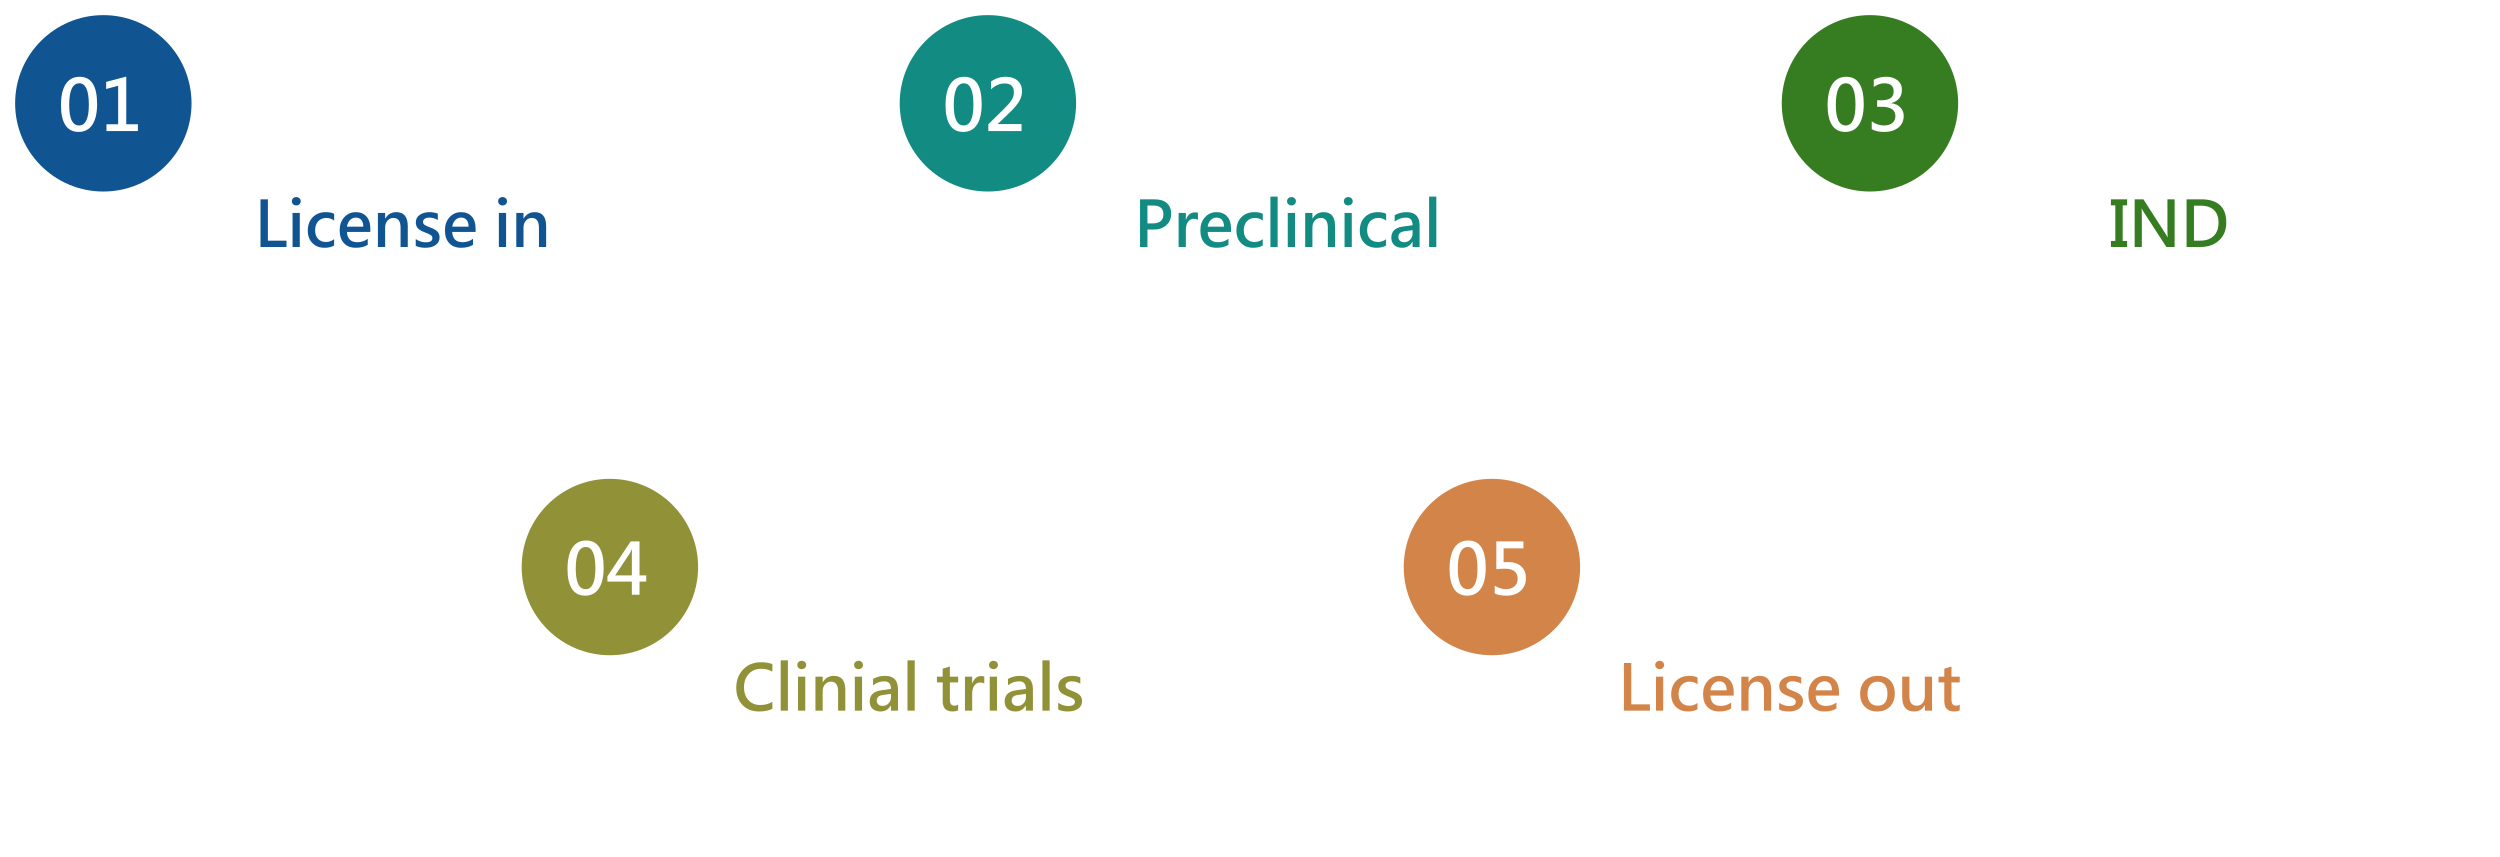
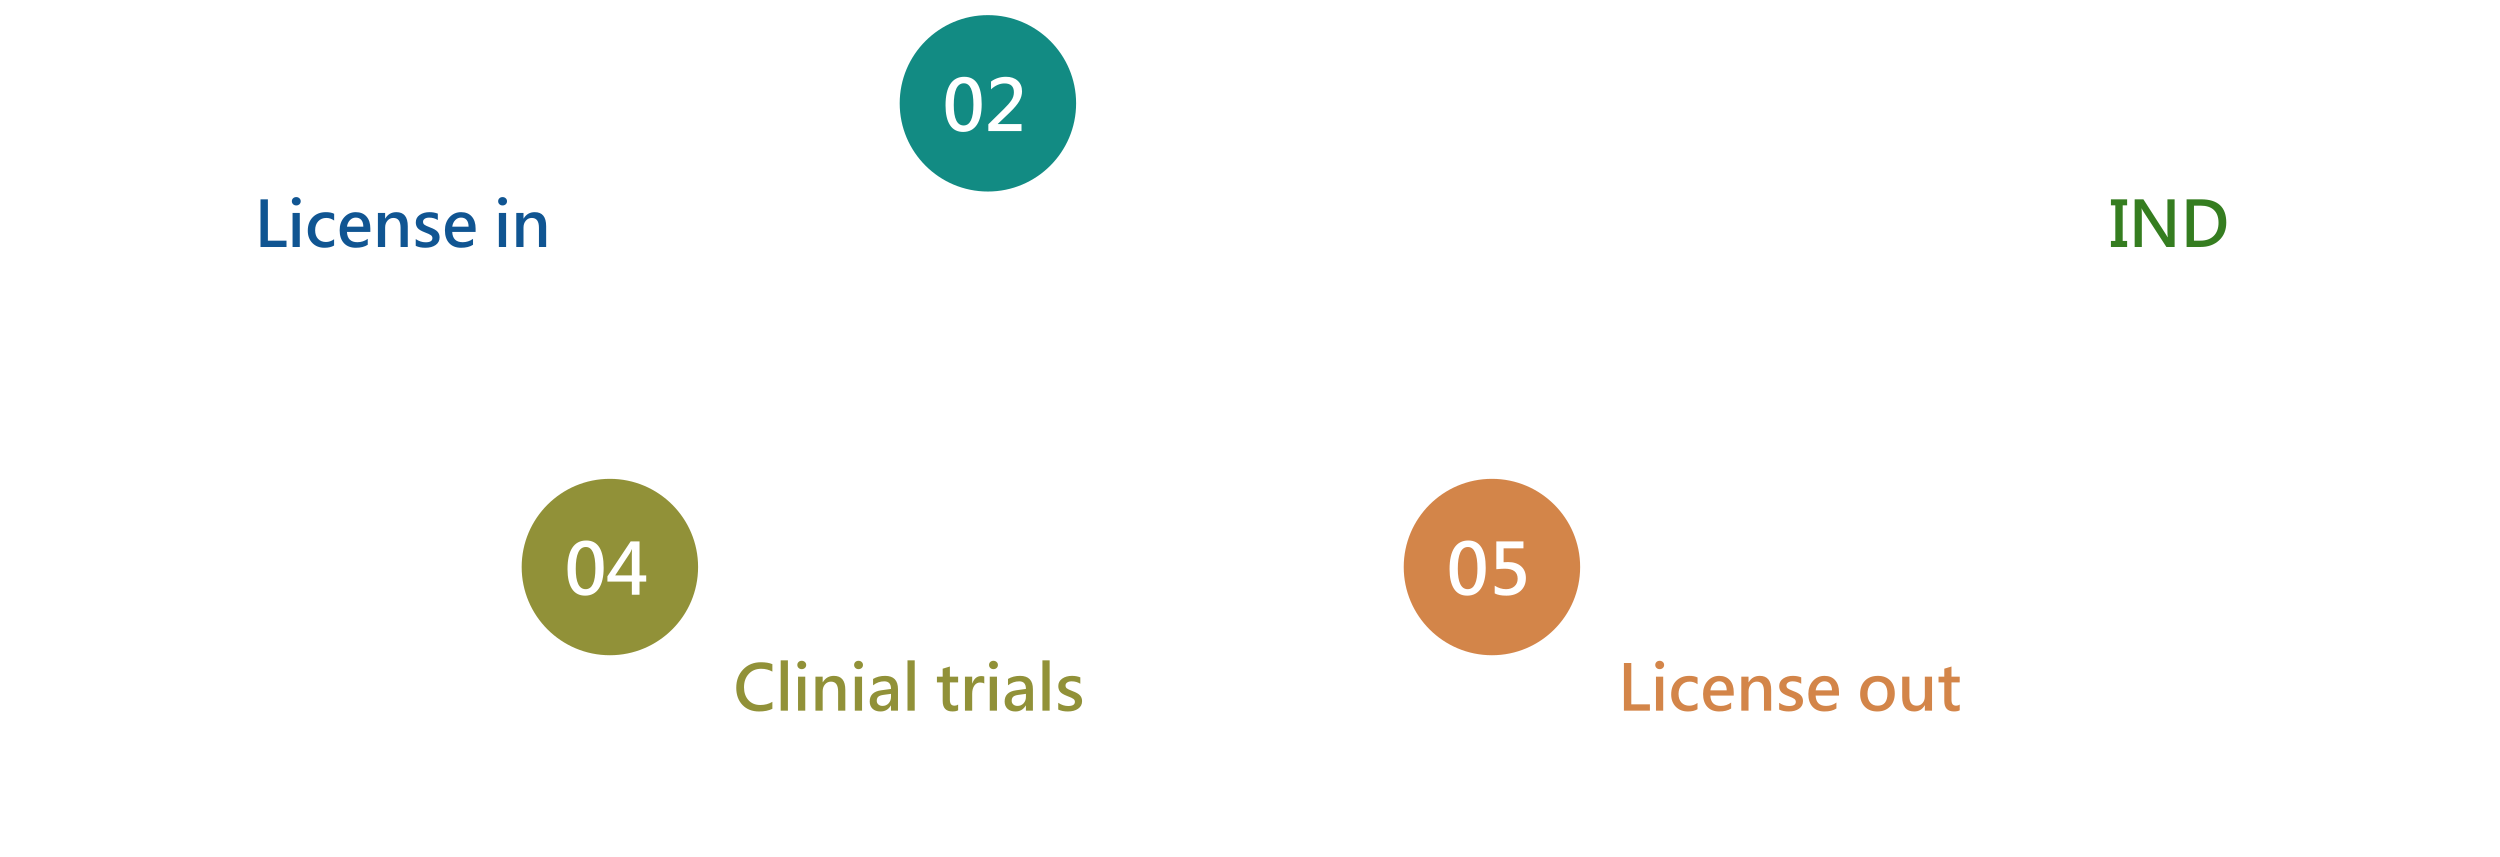
<svg xmlns="http://www.w3.org/2000/svg" width="992" height="340" viewBox="0 0 992 340" fill="none">
  <g filter="url(#filter0_d_79_71)">
    <path d="M456 211H266C249.431 211 236 224.431 236 241V301C236 317.569 249.431 331 266 331H456C472.569 331 486 317.569 486 301V241C486 224.431 472.569 211 456 211Z" fill="white" />
  </g>
  <g filter="url(#filter1_d_79_71)">
    <path d="M806 211H616C599.431 211 586 224.431 586 241V301C586 317.569 599.431 331 616 331H806C822.569 331 836 317.569 836 301V241C836 224.431 822.569 211 806 211Z" fill="white" />
  </g>
  <path d="M306.479 281.255C305.079 281.963 303.317 282.317 301.193 282.317C298.458 282.317 296.265 281.459 294.613 279.742C292.969 278.016 292.147 275.742 292.147 272.918C292.147 269.972 293.059 267.547 294.882 265.643C296.713 263.73 299.069 262.774 301.95 262.774C303.764 262.774 305.274 263.026 306.479 263.531V266.497C305.144 265.748 303.667 265.374 302.047 265.374C299.988 265.374 298.336 266.054 297.091 267.413C295.846 268.764 295.224 270.534 295.224 272.723C295.224 274.814 295.806 276.507 296.969 277.801C298.141 279.095 299.708 279.742 301.669 279.742C303.492 279.742 305.095 279.323 306.479 278.484V281.255ZM309.774 282V262.017H312.643V282H309.774ZM316.378 263.86C316.378 263.38 316.541 262.986 316.867 262.676C317.2 262.359 317.619 262.2 318.124 262.2C318.62 262.2 319.04 262.359 319.381 262.676C319.723 262.986 319.894 263.38 319.894 263.86C319.894 264.34 319.723 264.739 319.381 265.057C319.04 265.366 318.62 265.521 318.124 265.521C317.628 265.521 317.213 265.362 316.879 265.044C316.545 264.727 316.378 264.332 316.378 263.86ZM316.659 282V268.499H319.528V282H316.659ZM335.421 282H332.565V274.371C332.565 271.775 331.621 270.477 329.733 270.477C328.781 270.477 327.991 270.839 327.365 271.563C326.746 272.279 326.437 273.191 326.437 274.297V282H323.568V268.499H326.437V270.708H326.498C327.499 269.024 328.964 268.182 330.893 268.182C333.912 268.182 335.421 270.037 335.421 273.748V282ZM338.913 263.86C338.913 263.38 339.075 262.986 339.401 262.676C339.735 262.359 340.154 262.2 340.658 262.2C341.155 262.2 341.574 262.359 341.916 262.676C342.257 262.986 342.428 263.38 342.428 263.86C342.428 264.34 342.257 264.739 341.916 265.057C341.574 265.366 341.155 265.521 340.658 265.521C340.162 265.521 339.747 265.362 339.413 265.044C339.079 264.727 338.913 264.332 338.913 263.86ZM339.193 282V268.499H342.062V282H339.193ZM346.432 269.402C347.807 268.589 349.398 268.182 351.205 268.182C354.615 268.182 356.32 269.944 356.32 273.467V282H353.537V279.949H353.476C352.556 281.528 351.189 282.317 349.374 282.317C348.048 282.317 347.002 281.959 346.237 281.243C345.48 280.527 345.102 279.563 345.102 278.35C345.102 275.811 346.611 274.33 349.63 273.907L353.549 273.37C353.549 271.36 352.666 270.354 350.9 270.354C349.28 270.354 347.791 270.879 346.432 271.929V269.402ZM350.57 275.726C349.594 275.856 348.902 276.104 348.495 276.47C348.096 276.836 347.897 277.374 347.897 278.082C347.897 278.676 348.113 279.164 348.544 279.546C348.975 279.921 349.529 280.108 350.204 280.108C351.164 280.108 351.962 279.77 352.597 279.095C353.231 278.411 353.549 277.553 353.549 276.519V275.323L350.57 275.726ZM360.092 282V262.017H362.96V282H360.092ZM380.185 281.854C379.656 282.155 378.895 282.305 377.902 282.305C375.338 282.305 374.057 280.914 374.057 278.13V270.77H371.774V268.499H374.057V265.337L376.913 264.471V268.499H380.185V270.77H376.913V277.63C376.913 278.468 377.06 279.074 377.353 279.449C377.654 279.823 378.134 280.01 378.793 280.01C379.306 280.01 379.77 279.864 380.185 279.571V281.854ZM390.561 271.233C390.137 270.957 389.576 270.818 388.876 270.818C387.948 270.818 387.195 271.225 386.618 272.039C386.048 272.853 385.763 273.931 385.763 275.274V282H382.895V268.499H385.763V271.185H385.824C386.492 269.24 387.672 268.267 389.364 268.267C389.869 268.267 390.268 268.324 390.561 268.438V271.233ZM392.453 263.86C392.453 263.38 392.615 262.986 392.941 262.676C393.275 262.359 393.694 262.2 394.198 262.2C394.695 262.2 395.114 262.359 395.456 262.676C395.797 262.986 395.968 263.38 395.968 263.86C395.968 264.34 395.797 264.739 395.456 265.057C395.114 265.366 394.695 265.521 394.198 265.521C393.702 265.521 393.287 265.362 392.953 265.044C392.619 264.727 392.453 264.332 392.453 263.86ZM392.733 282V268.499H395.602V282H392.733ZM399.972 269.402C401.347 268.589 402.938 268.182 404.745 268.182C408.155 268.182 409.86 269.944 409.86 273.467V282H407.077V279.949H407.016C406.096 281.528 404.729 282.317 402.914 282.317C401.588 282.317 400.542 281.959 399.777 281.243C399.02 280.527 398.642 279.563 398.642 278.35C398.642 275.811 400.151 274.33 403.17 273.907L407.089 273.37C407.089 271.36 406.206 270.354 404.44 270.354C402.82 270.354 401.331 270.879 399.972 271.929V269.402ZM404.11 275.726C403.134 275.856 402.442 276.104 402.035 276.47C401.636 276.836 401.437 277.374 401.437 278.082C401.437 278.676 401.653 279.164 402.084 279.546C402.515 279.921 403.069 280.108 403.744 280.108C404.704 280.108 405.502 279.77 406.137 279.095C406.771 278.411 407.089 277.553 407.089 276.519V275.323L404.11 275.726ZM413.632 282V262.017H416.5V282H413.632ZM419.906 278.863C421.168 279.717 422.478 280.145 423.837 280.145C425.627 280.145 426.522 279.591 426.522 278.484C426.522 278.021 426.335 277.642 425.961 277.349C425.587 277.048 424.744 276.653 423.434 276.165C422.059 275.636 421.131 275.075 420.651 274.48C420.171 273.878 419.931 273.125 419.931 272.222C419.931 270.977 420.451 269.992 421.493 269.268C422.535 268.544 423.825 268.182 425.363 268.182C426.543 268.182 427.646 268.377 428.671 268.768V271.307C427.646 270.672 426.498 270.354 425.229 270.354C424.504 270.354 423.918 270.505 423.471 270.806C423.023 271.107 422.799 271.502 422.799 271.99C422.799 272.47 422.962 272.849 423.288 273.125C423.621 273.402 424.382 273.768 425.57 274.224C427.035 274.761 428.032 275.335 428.561 275.945C429.098 276.548 429.367 277.3 429.367 278.204C429.367 279.481 428.846 280.486 427.804 281.219C426.763 281.951 425.395 282.317 423.703 282.317C422.254 282.317 420.989 282.065 419.906 281.561V278.863Z" fill="#919138" />
  <path d="M654.683 282H644.368V263.091H647.298V279.485H654.683V282ZM656.807 263.86C656.807 263.38 656.97 262.986 657.295 262.676C657.629 262.359 658.048 262.2 658.553 262.2C659.049 262.2 659.468 262.359 659.81 262.676C660.152 262.986 660.323 263.38 660.323 263.86C660.323 264.34 660.152 264.739 659.81 265.057C659.468 265.366 659.049 265.521 658.553 265.521C658.056 265.521 657.641 265.362 657.308 265.044C656.974 264.727 656.807 264.332 656.807 263.86ZM657.088 282V268.499H659.957V282H657.088ZM673.567 281.426C672.575 282.02 671.301 282.317 669.747 282.317C667.777 282.317 666.182 281.695 664.961 280.45C663.741 279.205 663.13 277.577 663.13 275.567C663.13 273.313 663.785 271.518 665.096 270.184C666.406 268.849 668.152 268.182 670.333 268.182C671.675 268.182 672.762 268.397 673.592 268.829V271.514C672.632 270.822 671.594 270.477 670.479 270.477C669.161 270.477 668.09 270.92 667.269 271.807C666.455 272.686 666.048 273.87 666.048 275.359C666.048 276.816 666.434 277.959 667.208 278.79C667.989 279.611 669.035 280.022 670.345 280.022C671.484 280.022 672.558 279.656 673.567 278.924V281.426ZM687.947 276.019H678.67C678.792 278.745 680.18 280.108 682.833 280.108C684.33 280.108 685.693 279.66 686.922 278.765V281.133C685.717 281.923 684.135 282.317 682.173 282.317C680.171 282.317 678.605 281.707 677.474 280.486C676.342 279.266 675.777 277.557 675.777 275.359C675.777 273.276 676.383 271.559 677.596 270.208C678.816 268.857 680.342 268.182 682.173 268.182C683.996 268.182 685.412 268.759 686.421 269.915C687.439 271.062 687.947 272.645 687.947 274.664V276.019ZM685.164 273.931C685.156 272.776 684.891 271.889 684.371 271.27C683.85 270.652 683.109 270.342 682.149 270.342C681.278 270.342 680.521 270.672 679.878 271.331C679.236 271.982 678.837 272.849 678.682 273.931H685.164ZM702.803 282H699.947V274.371C699.947 271.775 699.003 270.477 697.115 270.477C696.163 270.477 695.373 270.839 694.747 271.563C694.128 272.279 693.819 273.191 693.819 274.297V282H690.95V268.499H693.819V270.708H693.88C694.881 269.024 696.346 268.182 698.274 268.182C701.294 268.182 702.803 270.037 702.803 273.748V282ZM705.965 278.863C707.226 279.717 708.536 280.145 709.896 280.145C711.686 280.145 712.581 279.591 712.581 278.484C712.581 278.021 712.394 277.642 712.02 277.349C711.645 277.048 710.803 276.653 709.493 276.165C708.117 275.636 707.19 275.075 706.709 274.48C706.229 273.878 705.989 273.125 705.989 272.222C705.989 270.977 706.51 269.992 707.552 269.268C708.593 268.544 709.883 268.182 711.421 268.182C712.601 268.182 713.704 268.377 714.729 268.768V271.307C713.704 270.672 712.557 270.354 711.287 270.354C710.563 270.354 709.977 270.505 709.529 270.806C709.082 271.107 708.858 271.502 708.858 271.99C708.858 272.47 709.021 272.849 709.346 273.125C709.68 273.402 710.441 273.768 711.629 274.224C713.094 274.761 714.091 275.335 714.62 275.945C715.157 276.548 715.425 277.3 715.425 278.204C715.425 279.481 714.904 280.486 713.863 281.219C712.821 281.951 711.454 282.317 709.761 282.317C708.313 282.317 707.047 282.065 705.965 281.561V278.863ZM729.72 276.019H720.442C720.564 278.745 721.952 280.108 724.605 280.108C726.102 280.108 727.465 279.66 728.694 278.765V281.133C727.49 281.923 725.907 282.317 723.946 282.317C721.944 282.317 720.377 281.707 719.246 280.486C718.115 279.266 717.549 277.557 717.549 275.359C717.549 273.276 718.156 271.559 719.368 270.208C720.589 268.857 722.115 268.182 723.946 268.182C725.769 268.182 727.185 268.759 728.194 269.915C729.211 271.062 729.72 272.645 729.72 274.664V276.019ZM726.937 273.931C726.928 272.776 726.664 271.889 726.143 271.27C725.622 270.652 724.882 270.342 723.921 270.342C723.051 270.342 722.294 270.672 721.651 271.331C721.008 271.982 720.609 272.849 720.455 273.931H726.937ZM738.106 275.372C738.106 273.15 738.737 271.396 739.998 270.11C741.268 268.825 742.993 268.182 745.174 268.182C747.233 268.182 748.86 268.804 750.057 270.049C751.253 271.294 751.851 272.995 751.851 275.152C751.851 277.325 751.22 279.062 749.959 280.364C748.698 281.666 747.013 282.317 744.905 282.317C742.838 282.317 741.186 281.687 739.949 280.425C738.72 279.164 738.106 277.479 738.106 275.372ZM741.023 275.311C741.023 276.792 741.382 277.947 742.098 278.777C742.822 279.607 743.803 280.022 745.04 280.022C747.636 280.022 748.934 278.423 748.934 275.225C748.934 273.679 748.6 272.503 747.933 271.697C747.265 270.883 746.301 270.477 745.04 270.477C743.778 270.477 742.793 270.908 742.085 271.771C741.377 272.633 741.023 273.813 741.023 275.311ZM766.634 282H763.777V279.888H763.716C762.78 281.508 761.397 282.317 759.566 282.317C756.384 282.317 754.793 280.409 754.793 276.592V268.499H757.649V276.238C757.649 278.761 758.618 280.022 760.555 280.022C761.499 280.022 762.272 279.677 762.874 278.985C763.476 278.293 763.777 277.386 763.777 276.263V268.499H766.634V282ZM777.62 281.854C777.091 282.155 776.33 282.305 775.337 282.305C772.774 282.305 771.492 280.914 771.492 278.13V270.77H769.209V268.499H771.492V265.337L774.349 264.471V268.499H777.62V270.77H774.349V277.63C774.349 278.468 774.495 279.074 774.788 279.449C775.089 279.823 775.569 280.01 776.229 280.01C776.741 280.01 777.205 279.864 777.62 279.571V281.854Z" fill="#D38549" />
  <g filter="url(#filter2_d_79_71)">
    <path d="M277 222C277 202.67 261.33 187 242 187C222.67 187 207 202.67 207 222C207 241.33 222.67 257 242 257C261.33 257 277 241.33 277 222Z" fill="#919138" />
  </g>
  <g filter="url(#filter3_d_79_71)">
    <path d="M627 222C627 202.67 611.33 187 592 187C572.67 187 557 202.67 557 222C557 241.33 572.67 257 592 257C611.33 257 627 241.33 627 222Z" fill="#D38549" />
  </g>
  <path d="M225.189 225.814C225.189 222.096 225.823 219.275 227.09 217.352C228.366 215.428 230.212 214.467 232.627 214.467C237.23 214.467 239.531 218.081 239.531 225.309C239.531 228.845 238.902 231.57 237.645 233.484C236.387 235.398 234.564 236.355 232.176 236.355C229.87 236.355 228.129 235.453 226.953 233.648C225.777 231.844 225.189 229.232 225.189 225.814ZM228.457 225.691C228.457 231.087 229.765 233.785 232.381 233.785C234.96 233.785 236.25 231.033 236.25 225.527C236.25 219.876 234.988 217.051 232.463 217.051C229.792 217.051 228.457 219.931 228.457 225.691ZM256.416 230.777H253.764V236H250.715V230.777H241.021V228.699L250.25 214.822H253.764V228.33H256.416V230.777ZM250.715 228.33V220.045C250.715 219.425 250.733 218.714 250.77 217.912H250.715C250.487 218.477 250.218 219.024 249.908 219.553L244.084 228.33H250.715Z" fill="white" />
  <path d="M575.189 225.814C575.189 222.096 575.823 219.275 577.09 217.352C578.366 215.428 580.212 214.467 582.627 214.467C587.23 214.467 589.531 218.081 589.531 225.309C589.531 228.845 588.902 231.57 587.645 233.484C586.387 235.398 584.564 236.355 582.176 236.355C579.87 236.355 578.129 235.453 576.953 233.648C575.777 231.844 575.189 229.232 575.189 225.814ZM578.457 225.691C578.457 231.087 579.765 233.785 582.381 233.785C584.96 233.785 586.25 231.033 586.25 225.527C586.25 219.876 584.988 217.051 582.463 217.051C579.792 217.051 578.457 219.931 578.457 225.691ZM593.1 232.404C594.558 233.325 596.053 233.785 597.584 233.785C598.951 233.785 600.063 233.411 600.92 232.664C601.777 231.917 602.205 230.905 602.205 229.629C602.205 226.986 600.51 225.664 597.119 225.664C596.317 225.664 595.191 225.732 593.742 225.869V214.822H604.502V217.584H596.627V223.094C597.42 223.048 598.017 223.025 598.418 223.025C600.587 223.025 602.305 223.586 603.572 224.707C604.839 225.828 605.473 227.387 605.473 229.383C605.473 231.507 604.771 233.202 603.367 234.469C601.964 235.727 600.09 236.355 597.748 236.355C595.743 236.355 594.193 236.059 593.1 235.467V232.404Z" fill="white" />
-   <path d="M526.629 287.662C526.495 287.545 526.389 287.4 526.318 287.237C526.247 287.074 526.213 286.897 526.219 286.719C526.219 286.534 526.255 286.352 526.326 286.181C526.396 286.01 526.5 285.855 526.631 285.725L532.2 280.156H508.406C508.218 280.154 508.032 280.115 507.859 280.04C507.686 279.966 507.529 279.858 507.398 279.722C507.267 279.587 507.165 279.427 507.097 279.251C507.028 279.076 506.995 278.888 507 278.7C507.012 278.336 507.166 277.991 507.428 277.738C507.691 277.485 508.041 277.344 508.406 277.346H532.2L526.633 271.776C526.502 271.646 526.399 271.491 526.328 271.32C526.257 271.149 526.221 270.966 526.221 270.782C526.221 270.597 526.257 270.414 526.328 270.243C526.399 270.073 526.502 269.918 526.633 269.787C526.764 269.656 526.919 269.553 527.089 269.482C527.26 269.411 527.443 269.375 527.627 269.375C527.812 269.375 527.995 269.411 528.166 269.482C528.336 269.553 528.491 269.656 528.622 269.787L536.591 277.756C536.722 277.887 536.825 278.042 536.896 278.212C536.967 278.383 537.003 278.566 537.003 278.751C537.003 278.935 536.967 279.118 536.896 279.289C536.825 279.46 536.722 279.615 536.591 279.745L528.622 287.713C528.49 287.845 528.333 287.949 528.16 288.019C527.987 288.088 527.801 288.122 527.614 288.117C527.428 288.112 527.244 288.069 527.075 287.991C526.905 287.913 526.754 287.801 526.629 287.662Z" fill="white" />
  <g filter="url(#filter4_d_79_71)">
    <path d="M255 27H65C48.431 27 35 40.431 35 57V117C35 133.569 48.431 147 65 147H255C271.569 147 285 133.569 285 117V57C285 40.431 271.569 27 255 27Z" fill="white" />
  </g>
  <g filter="url(#filter5_d_79_71)">
    <path d="M606 27H416C399.431 27 386 40.431 386 57V117C386 133.569 399.431 147 416 147H606C622.569 147 636 133.569 636 117V57C636 40.431 622.569 27 606 27Z" fill="white" />
  </g>
  <g filter="url(#filter6_d_79_71)">
    <path d="M956 27H766C749.431 27 736 40.431 736 57V117C736 133.569 749.431 147 766 147H956C972.569 147 986 133.569 986 117V57C986 40.431 972.569 27 956 27Z" fill="white" />
  </g>
  <path d="M113.683 98H103.368V79.091H106.298V95.485H113.683V98ZM115.807 79.86C115.807 79.38 115.97 78.986 116.295 78.676C116.629 78.359 117.048 78.2 117.553 78.2C118.049 78.2 118.468 78.359 118.81 78.676C119.152 78.986 119.323 79.38 119.323 79.86C119.323 80.341 119.152 80.739 118.81 81.057C118.468 81.366 118.049 81.52 117.553 81.52C117.056 81.52 116.641 81.362 116.308 81.044C115.974 80.727 115.807 80.332 115.807 79.86ZM116.088 98V84.499H118.957V98H116.088ZM132.567 97.426C131.575 98.02 130.301 98.317 128.747 98.317C126.777 98.317 125.182 97.695 123.961 96.45C122.741 95.205 122.13 93.577 122.13 91.567C122.13 89.313 122.785 87.518 124.096 86.184C125.406 84.849 127.152 84.182 129.333 84.182C130.675 84.182 131.762 84.397 132.592 84.829V87.514C131.632 86.822 130.594 86.477 129.479 86.477C128.161 86.477 127.09 86.92 126.269 87.807C125.455 88.686 125.048 89.87 125.048 91.359C125.048 92.816 125.434 93.96 126.208 94.79C126.989 95.612 128.035 96.022 129.345 96.022C130.484 96.022 131.558 95.656 132.567 94.924V97.426ZM146.947 92.019H137.67C137.792 94.745 139.18 96.108 141.833 96.108C143.33 96.108 144.693 95.66 145.922 94.765V97.133C144.717 97.923 143.135 98.317 141.173 98.317C139.171 98.317 137.605 97.707 136.474 96.486C135.342 95.266 134.777 93.557 134.777 91.359C134.777 89.276 135.383 87.559 136.596 86.208C137.816 84.857 139.342 84.182 141.173 84.182C142.996 84.182 144.412 84.759 145.421 85.915C146.439 87.062 146.947 88.645 146.947 90.664V92.019ZM144.164 89.931C144.156 88.776 143.891 87.888 143.371 87.27C142.85 86.651 142.109 86.342 141.149 86.342C140.278 86.342 139.521 86.672 138.878 87.331C138.236 87.982 137.837 88.849 137.682 89.931H144.164ZM161.803 98H158.947V90.371C158.947 87.775 158.003 86.477 156.115 86.477C155.163 86.477 154.373 86.839 153.747 87.563C153.128 88.279 152.819 89.191 152.819 90.297V98H149.95V84.499H152.819V86.709H152.88C153.881 85.024 155.346 84.182 157.274 84.182C160.294 84.182 161.803 86.037 161.803 89.748V98ZM164.965 94.863C166.226 95.717 167.536 96.144 168.896 96.144C170.686 96.144 171.581 95.591 171.581 94.484C171.581 94.02 171.394 93.642 171.02 93.349C170.645 93.048 169.803 92.653 168.493 92.165C167.117 91.636 166.19 91.075 165.709 90.481C165.229 89.878 164.989 89.126 164.989 88.222C164.989 86.977 165.51 85.992 166.552 85.268C167.593 84.544 168.883 84.182 170.421 84.182C171.601 84.182 172.704 84.377 173.729 84.768V87.307C172.704 86.672 171.557 86.355 170.287 86.355C169.563 86.355 168.977 86.505 168.529 86.806C168.082 87.107 167.858 87.502 167.858 87.99C167.858 88.47 168.021 88.849 168.346 89.126C168.68 89.402 169.441 89.768 170.629 90.224C172.094 90.761 173.091 91.335 173.62 91.945C174.157 92.547 174.425 93.3 174.425 94.204C174.425 95.481 173.904 96.486 172.863 97.219C171.821 97.951 170.454 98.317 168.761 98.317C167.313 98.317 166.047 98.065 164.965 97.561V94.863ZM188.72 92.019H179.442C179.564 94.745 180.952 96.108 183.605 96.108C185.102 96.108 186.465 95.66 187.694 94.765V97.133C186.49 97.923 184.907 98.317 182.946 98.317C180.944 98.317 179.377 97.707 178.246 96.486C177.115 95.266 176.549 93.557 176.549 91.359C176.549 89.276 177.156 87.559 178.368 86.208C179.589 84.857 181.115 84.182 182.946 84.182C184.769 84.182 186.185 84.759 187.194 85.915C188.211 87.062 188.72 88.645 188.72 90.664V92.019ZM185.937 89.931C185.928 88.776 185.664 87.888 185.143 87.27C184.622 86.651 183.882 86.342 182.921 86.342C182.051 86.342 181.294 86.672 180.651 87.331C180.008 87.982 179.609 88.849 179.455 89.931H185.937ZM197.667 79.86C197.667 79.38 197.83 78.986 198.156 78.676C198.489 78.359 198.909 78.2 199.413 78.2C199.91 78.2 200.329 78.359 200.67 78.676C201.012 78.986 201.183 79.38 201.183 79.86C201.183 80.341 201.012 80.739 200.67 81.057C200.329 81.366 199.91 81.52 199.413 81.52C198.917 81.52 198.502 81.362 198.168 81.044C197.834 80.727 197.667 80.332 197.667 79.86ZM197.948 98V84.499H200.817V98H197.948ZM216.71 98H213.854V90.371C213.854 87.775 212.91 86.477 211.022 86.477C210.07 86.477 209.28 86.839 208.654 87.563C208.035 88.279 207.726 89.191 207.726 90.297V98H204.857V84.499H207.726V86.709H207.787C208.788 85.024 210.253 84.182 212.182 84.182C215.201 84.182 216.71 86.037 216.71 89.748V98Z" fill="#105592" />
-   <path d="M455.298 91.079V98H452.368V79.091H458.081C460.221 79.091 461.861 79.588 463 80.581C464.14 81.565 464.709 82.998 464.709 84.877C464.709 86.774 464.03 88.299 462.671 89.455C461.312 90.603 459.631 91.144 457.629 91.079H455.298ZM455.298 81.545V88.637H457.397C460.221 88.637 461.633 87.425 461.633 84.999C461.633 82.697 460.278 81.545 457.568 81.545H455.298ZM475.342 87.233C474.919 86.957 474.357 86.818 473.657 86.818C472.729 86.818 471.977 87.225 471.399 88.039C470.829 88.853 470.544 89.931 470.544 91.274V98H467.676V84.499H470.544V87.185H470.605C471.273 85.24 472.453 84.267 474.146 84.267C474.65 84.267 475.049 84.324 475.342 84.438V87.233ZM488.477 92.019H479.199C479.321 94.745 480.709 96.108 483.362 96.108C484.859 96.108 486.222 95.66 487.451 94.765V97.133C486.247 97.923 484.664 98.317 482.703 98.317C480.701 98.317 479.134 97.707 478.003 96.486C476.872 95.266 476.306 93.557 476.306 91.359C476.306 89.276 476.912 87.559 478.125 86.208C479.346 84.857 480.872 84.182 482.703 84.182C484.526 84.182 485.942 84.759 486.951 85.915C487.968 87.062 488.477 88.645 488.477 90.664V92.019ZM485.693 89.931C485.685 88.776 485.421 87.888 484.9 87.27C484.379 86.651 483.639 86.342 482.678 86.342C481.807 86.342 481.051 86.672 480.408 87.331C479.765 87.982 479.366 88.849 479.211 89.931H485.693ZM501.05 97.426C500.057 98.02 498.783 98.317 497.229 98.317C495.26 98.317 493.665 97.695 492.444 96.45C491.223 95.205 490.613 93.577 490.613 91.567C490.613 89.313 491.268 87.518 492.578 86.184C493.888 84.849 495.634 84.182 497.815 84.182C499.158 84.182 500.244 84.397 501.074 84.829V87.514C500.114 86.822 499.076 86.477 497.961 86.477C496.643 86.477 495.573 86.92 494.751 87.807C493.937 88.686 493.53 89.87 493.53 91.359C493.53 92.816 493.917 93.96 494.69 94.79C495.471 95.612 496.517 96.022 497.827 96.022C498.966 96.022 500.041 95.656 501.05 94.924V97.426ZM504.102 98V78.017H506.97V98H504.102ZM510.706 79.86C510.706 79.38 510.868 78.986 511.194 78.676C511.528 78.359 511.947 78.2 512.451 78.2C512.948 78.2 513.367 78.359 513.708 78.676C514.05 78.986 514.221 79.38 514.221 79.86C514.221 80.341 514.05 80.739 513.708 81.057C513.367 81.366 512.948 81.52 512.451 81.52C511.955 81.52 511.54 81.362 511.206 81.044C510.872 80.727 510.706 80.332 510.706 79.86ZM510.986 98V84.499H513.855V98H510.986ZM529.749 98H526.892V90.371C526.892 87.775 525.948 86.477 524.06 86.477C523.108 86.477 522.319 86.839 521.692 87.563C521.073 88.279 520.764 89.191 520.764 90.297V98H517.896V84.499H520.764V86.709H520.825C521.826 85.024 523.291 84.182 525.22 84.182C528.239 84.182 529.749 86.037 529.749 89.748V98ZM533.24 79.86C533.24 79.38 533.403 78.986 533.728 78.676C534.062 78.359 534.481 78.2 534.985 78.2C535.482 78.2 535.901 78.359 536.243 78.676C536.584 78.986 536.755 79.38 536.755 79.86C536.755 80.341 536.584 80.739 536.243 81.057C535.901 81.366 535.482 81.52 534.985 81.52C534.489 81.52 534.074 81.362 533.74 81.044C533.407 80.727 533.24 80.332 533.24 79.86ZM533.521 98V84.499H536.389V98H533.521ZM550 97.426C549.007 98.02 547.734 98.317 546.179 98.317C544.21 98.317 542.615 97.695 541.394 96.45C540.173 95.205 539.563 93.577 539.563 91.567C539.563 89.313 540.218 87.518 541.528 86.184C542.839 84.849 544.584 84.182 546.765 84.182C548.108 84.182 549.194 84.397 550.024 84.829V87.514C549.064 86.822 548.027 86.477 546.912 86.477C545.593 86.477 544.523 86.92 543.701 87.807C542.887 88.686 542.48 89.87 542.48 91.359C542.48 92.816 542.867 93.96 543.64 94.79C544.421 95.612 545.467 96.022 546.777 96.022C547.917 96.022 548.991 95.656 550 94.924V97.426ZM553.406 85.402C554.781 84.588 556.372 84.182 558.179 84.182C561.589 84.182 563.293 85.944 563.293 89.467V98H560.51V95.949H560.449C559.53 97.528 558.162 98.317 556.348 98.317C555.021 98.317 553.975 97.959 553.21 97.243C552.454 96.527 552.075 95.563 552.075 94.35C552.075 91.811 553.585 90.33 556.604 89.907L560.522 89.37C560.522 87.359 559.639 86.355 557.874 86.355C556.254 86.355 554.765 86.879 553.406 87.929V85.402ZM557.544 91.726C556.567 91.856 555.876 92.104 555.469 92.47C555.07 92.836 554.871 93.374 554.871 94.082C554.871 94.676 555.086 95.164 555.518 95.546C555.949 95.921 556.502 96.108 557.178 96.108C558.138 96.108 558.936 95.77 559.57 95.095C560.205 94.411 560.522 93.553 560.522 92.519V91.323L557.544 91.726ZM567.065 98V78.017H569.934V98H567.065Z" fill="#128B83" />
  <path d="M844.043 81.484H842.286V95.607H844.043V98H837.61V95.607H839.356V81.484H837.61V79.091H844.043V81.484ZM862.891 98H859.62L850.574 84.06C850.241 83.547 849.996 83.103 849.842 82.729H849.769C849.842 83.217 849.878 84.137 849.878 85.488V98H847.034V79.091H850.501L859.278 92.763C859.693 93.414 859.97 93.866 860.108 94.118H860.169C860.079 93.532 860.035 92.629 860.035 91.408V79.091H862.891V98ZM867.64 98V79.091H873.377C880.05 79.091 883.387 82.163 883.387 88.308C883.387 91.262 882.435 93.618 880.53 95.376C878.634 97.125 876.201 98 873.23 98H867.64ZM870.569 81.606V95.485H873.145C875.375 95.485 877.125 94.863 878.394 93.618C879.672 92.364 880.311 90.615 880.311 88.369C880.311 86.163 879.704 84.487 878.492 83.339C877.279 82.184 875.521 81.606 873.218 81.606H870.569Z" fill="#357D20" />
  <g filter="url(#filter7_d_79_71)">
-     <path d="M76 38C76 18.67 60.33 3 41 3C21.67 3 6 18.67 6 38C6 57.33 21.67 73 41 73C60.33 73 76 57.33 76 38Z" fill="#105592" />
-   </g>
+     </g>
  <g filter="url(#filter8_d_79_71)">
    <path d="M427 38C427 18.67 411.33 3 392 3C372.67 3 357 18.67 357 38C357 57.33 372.67 73 392 73C411.33 73 427 57.33 427 38Z" fill="#128B83" />
  </g>
  <g filter="url(#filter9_d_79_71)">
-     <path d="M777 38C777 18.67 761.33 3 742 3C722.67 3 707 18.67 707 38C707 57.33 722.67 73 742 73C761.33 73 777 57.33 777 38Z" fill="#357D20" />
-   </g>
+     </g>
  <path d="M24.189 41.815C24.189 38.096 24.823 35.275 26.09 33.352C27.366 31.428 29.212 30.467 31.627 30.467C36.23 30.467 38.531 34.081 38.531 41.309C38.531 44.845 37.902 47.57 36.645 49.484C35.387 51.398 33.564 52.355 31.176 52.355C28.87 52.355 27.129 51.453 25.953 49.648C24.777 47.844 24.189 45.232 24.189 41.815ZM27.457 41.691C27.457 47.087 28.765 49.785 31.381 49.785C33.96 49.785 35.25 47.033 35.25 41.527C35.25 35.876 33.988 33.051 31.463 33.051C28.792 33.051 27.457 35.931 27.457 41.691ZM54.719 52H42.25V49.32H46.885V34.022L42.127 35.307V32.49L50.098 30.398V49.32H54.719V52Z" fill="white" />
  <path d="M375.189 41.815C375.189 38.096 375.823 35.275 377.09 33.352C378.366 31.428 380.212 30.467 382.627 30.467C387.23 30.467 389.531 34.081 389.531 41.309C389.531 44.845 388.902 47.57 387.645 49.484C386.387 51.398 384.564 52.355 382.176 52.355C379.87 52.355 378.129 51.453 376.953 49.648C375.777 47.844 375.189 45.232 375.189 41.815ZM378.457 41.691C378.457 47.087 379.765 49.785 382.381 49.785C384.96 49.785 386.25 47.033 386.25 41.527C386.25 35.876 384.988 33.051 382.463 33.051C379.792 33.051 378.457 35.931 378.457 41.691ZM405.336 52H392.17V49.32L398.309 43.277C399.676 41.938 400.683 40.78 401.33 39.805C401.986 38.829 402.314 37.768 402.314 36.619C402.314 34.277 401.075 33.105 398.596 33.105C396.736 33.105 394.95 33.885 393.236 35.443V32.353C394.959 31.096 396.937 30.467 399.17 30.467C401.111 30.467 402.656 30.986 403.805 32.025C404.962 33.055 405.541 34.468 405.541 36.264C405.541 37.558 405.176 38.848 404.447 40.133C403.718 41.409 402.447 42.922 400.633 44.672L395.93 49.156V49.225H405.336V52Z" fill="white" />
  <path d="M725.189 41.815C725.189 38.096 725.823 35.275 727.09 33.352C728.366 31.428 730.212 30.467 732.627 30.467C737.23 30.467 739.531 34.081 739.531 41.309C739.531 44.845 738.902 47.57 737.645 49.484C736.387 51.398 734.564 52.355 732.176 52.355C729.87 52.355 728.129 51.453 726.953 49.648C725.777 47.844 725.189 45.232 725.189 41.815ZM728.457 41.691C728.457 47.087 729.765 49.785 732.381 49.785C734.96 49.785 736.25 47.033 736.25 41.527C736.25 35.876 734.988 33.051 732.463 33.051C729.792 33.051 728.457 35.931 728.457 41.691ZM742.703 48.131C744.152 49.234 745.793 49.785 747.625 49.785C748.983 49.785 750.068 49.457 750.879 48.801C751.69 48.135 752.096 47.238 752.096 46.107C752.096 43.619 750.282 42.375 746.654 42.375H744.85V39.791H746.545C749.781 39.791 751.398 38.629 751.398 36.305C751.398 34.135 750.163 33.051 747.693 33.051C746.235 33.051 744.84 33.543 743.51 34.527V31.656C744.904 30.863 746.554 30.467 748.459 30.467C750.282 30.467 751.772 30.932 752.93 31.861C754.096 32.782 754.68 34.026 754.68 35.594C754.68 38.374 753.267 40.147 750.441 40.912V40.967C751.936 41.113 753.135 41.65 754.037 42.58C754.939 43.501 755.391 44.635 755.391 45.984C755.391 47.953 754.675 49.507 753.244 50.647C751.822 51.786 749.967 52.355 747.68 52.355C745.611 52.355 743.952 51.986 742.703 51.248V48.131Z" fill="white" />
-   <path d="M326.629 93.662C326.495 93.545 326.389 93.4 326.318 93.237C326.247 93.073 326.213 92.897 326.219 92.719C326.219 92.534 326.255 92.351 326.326 92.181C326.396 92.01 326.5 91.855 326.631 91.725L332.2 86.156H308.406C308.218 86.154 308.032 86.115 307.859 86.04C307.686 85.966 307.529 85.858 307.398 85.722C307.267 85.587 307.165 85.427 307.097 85.251C307.028 85.076 306.995 84.888 307 84.7C307.012 84.336 307.166 83.99 307.428 83.738C307.691 83.485 308.041 83.344 308.406 83.346H332.2L326.633 77.776C326.502 77.645 326.399 77.49 326.328 77.32C326.257 77.149 326.221 76.966 326.221 76.781C326.221 76.597 326.257 76.414 326.328 76.243C326.399 76.073 326.502 75.918 326.633 75.787C326.764 75.656 326.919 75.553 327.089 75.482C327.26 75.411 327.443 75.375 327.627 75.375C327.812 75.375 327.995 75.411 328.166 75.482C328.336 75.553 328.491 75.656 328.622 75.787L336.591 83.756C336.722 83.887 336.825 84.042 336.896 84.212C336.967 84.383 337.003 84.566 337.003 84.751C337.003 84.935 336.967 85.118 336.896 85.289C336.825 85.459 336.722 85.614 336.591 85.745L328.622 93.713C328.49 93.845 328.333 93.949 328.16 94.019C327.987 94.088 327.801 94.121 327.614 94.117C327.428 94.112 327.244 94.069 327.075 93.991C326.905 93.913 326.754 93.801 326.629 93.662Z" fill="white" />
+   <path d="M326.629 93.662C326.495 93.545 326.389 93.4 326.318 93.237C326.247 93.073 326.213 92.897 326.219 92.719C326.219 92.534 326.255 92.351 326.326 92.181C326.396 92.01 326.5 91.855 326.631 91.725L332.2 86.156H308.406C308.218 86.154 308.032 86.115 307.859 86.04C307.686 85.966 307.529 85.858 307.398 85.722C307.267 85.587 307.165 85.427 307.097 85.251C307.028 85.076 306.995 84.888 307 84.7C307.012 84.336 307.166 83.99 307.428 83.738C307.691 83.485 308.041 83.344 308.406 83.346H332.2L326.633 77.776C326.502 77.645 326.399 77.49 326.328 77.32C326.257 77.149 326.221 76.966 326.221 76.781C326.221 76.597 326.257 76.414 326.328 76.243C326.399 76.073 326.502 75.918 326.633 75.787C326.764 75.656 326.919 75.553 327.089 75.482C327.26 75.411 327.443 75.375 327.627 75.375C327.812 75.375 327.995 75.411 328.166 75.482C328.336 75.553 328.491 75.656 328.622 75.787C336.722 83.887 336.825 84.042 336.896 84.212C336.967 84.383 337.003 84.566 337.003 84.751C337.003 84.935 336.967 85.118 336.896 85.289C336.825 85.459 336.722 85.614 336.591 85.745L328.622 93.713C328.49 93.845 328.333 93.949 328.16 94.019C327.987 94.088 327.801 94.121 327.614 94.117C327.428 94.112 327.244 94.069 327.075 93.991C326.905 93.913 326.754 93.801 326.629 93.662Z" fill="white" />
  <path d="M676.629 93.662C676.495 93.545 676.389 93.4 676.318 93.237C676.247 93.073 676.213 92.897 676.219 92.719C676.219 92.534 676.255 92.351 676.326 92.181C676.396 92.01 676.5 91.855 676.631 91.725L682.2 86.156H658.406C658.218 86.154 658.032 86.115 657.859 86.04C657.686 85.966 657.529 85.858 657.398 85.722C657.267 85.587 657.165 85.427 657.097 85.251C657.028 85.076 656.995 84.888 657 84.7C657.012 84.336 657.166 83.99 657.428 83.738C657.691 83.485 658.041 83.344 658.406 83.346H682.2L676.633 77.776C676.502 77.645 676.399 77.49 676.328 77.32C676.257 77.149 676.221 76.966 676.221 76.781C676.221 76.597 676.257 76.414 676.328 76.243C676.399 76.073 676.502 75.918 676.633 75.787C676.764 75.656 676.919 75.553 677.089 75.482C677.26 75.411 677.443 75.375 677.627 75.375C677.812 75.375 677.995 75.411 678.166 75.482C678.336 75.553 678.491 75.656 678.622 75.787L686.591 83.756C686.722 83.887 686.825 84.042 686.896 84.212C686.967 84.383 687.003 84.566 687.003 84.751C687.003 84.935 686.967 85.118 686.896 85.289C686.825 85.459 686.722 85.614 686.591 85.745L678.622 93.713C678.49 93.845 678.333 93.949 678.16 94.019C677.987 94.088 677.801 94.121 677.614 94.117C677.428 94.112 677.244 94.069 677.075 93.991C676.905 93.913 676.754 93.801 676.629 93.662Z" fill="white" />
  <path d="M176.629 287.662C176.495 287.545 176.389 287.4 176.318 287.237C176.247 287.074 176.213 286.897 176.219 286.719C176.219 286.534 176.255 286.352 176.326 286.181C176.396 286.01 176.5 285.855 176.631 285.725L182.2 280.156H158.406C158.218 280.154 158.032 280.115 157.859 280.04C157.686 279.966 157.529 279.858 157.398 279.722C157.267 279.587 157.165 279.427 157.097 279.251C157.028 279.076 156.995 278.888 157 278.7C157.012 278.336 157.166 277.991 157.428 277.738C157.691 277.485 158.041 277.344 158.406 277.346H182.2L176.633 271.776C176.502 271.646 176.399 271.491 176.328 271.32C176.257 271.149 176.221 270.966 176.221 270.782C176.221 270.597 176.257 270.414 176.328 270.243C176.399 270.073 176.502 269.918 176.633 269.787C176.764 269.656 176.919 269.553 177.089 269.482C177.26 269.411 177.443 269.375 177.627 269.375C177.812 269.375 177.995 269.411 178.166 269.482C178.336 269.553 178.491 269.656 178.622 269.787L186.591 277.756C186.722 277.887 186.825 278.042 186.896 278.212C186.967 278.383 187.003 278.566 187.003 278.751C187.003 278.935 186.967 279.118 186.896 279.289C186.825 279.46 186.722 279.615 186.591 279.745L178.622 287.713C178.49 287.845 178.333 287.949 178.16 288.019C177.987 288.088 177.801 288.122 177.614 288.117C177.428 288.112 177.244 288.069 177.075 287.991C176.905 287.913 176.754 287.801 176.629 287.662Z" fill="white" />
  <defs>
    <filter id="filter0_d_79_71" x="230" y="208" width="262" height="132" filterUnits="userSpaceOnUse" color-interpolation-filters="sRGB">
      <feFlood flood-opacity="0" result="BackgroundImageFix" />
      <feColorMatrix in="SourceAlpha" type="matrix" values="0 0 0 0 0 0 0 0 0 0 0 0 0 0 0 0 0 0 127 0" result="hardAlpha" />
      <feOffset dy="3" />
      <feGaussianBlur stdDeviation="3" />
      <feColorMatrix type="matrix" values="0 0 0 0 0 0 0 0 0 0 0 0 0 0 0 0 0 0 0.161 0" />
      <feBlend mode="normal" in2="BackgroundImageFix" result="effect1_dropShadow_79_71" />
      <feBlend mode="normal" in="SourceGraphic" in2="effect1_dropShadow_79_71" result="shape" />
    </filter>
    <filter id="filter1_d_79_71" x="580" y="208" width="262" height="132" filterUnits="userSpaceOnUse" color-interpolation-filters="sRGB">
      <feFlood flood-opacity="0" result="BackgroundImageFix" />
      <feColorMatrix in="SourceAlpha" type="matrix" values="0 0 0 0 0 0 0 0 0 0 0 0 0 0 0 0 0 0 127 0" result="hardAlpha" />
      <feOffset dy="3" />
      <feGaussianBlur stdDeviation="3" />
      <feColorMatrix type="matrix" values="0 0 0 0 0 0 0 0 0 0 0 0 0 0 0 0 0 0 0.161 0" />
      <feBlend mode="normal" in2="BackgroundImageFix" result="effect1_dropShadow_79_71" />
      <feBlend mode="normal" in="SourceGraphic" in2="effect1_dropShadow_79_71" result="shape" />
    </filter>
    <filter id="filter2_d_79_71" x="201" y="184" width="82" height="82" filterUnits="userSpaceOnUse" color-interpolation-filters="sRGB">
      <feFlood flood-opacity="0" result="BackgroundImageFix" />
      <feColorMatrix in="SourceAlpha" type="matrix" values="0 0 0 0 0 0 0 0 0 0 0 0 0 0 0 0 0 0 127 0" result="hardAlpha" />
      <feOffset dy="3" />
      <feGaussianBlur stdDeviation="3" />
      <feColorMatrix type="matrix" values="0 0 0 0 0 0 0 0 0 0 0 0 0 0 0 0 0 0 0.161 0" />
      <feBlend mode="normal" in2="BackgroundImageFix" result="effect1_dropShadow_79_71" />
      <feBlend mode="normal" in="SourceGraphic" in2="effect1_dropShadow_79_71" result="shape" />
    </filter>
    <filter id="filter3_d_79_71" x="551" y="184" width="82" height="82" filterUnits="userSpaceOnUse" color-interpolation-filters="sRGB">
      <feFlood flood-opacity="0" result="BackgroundImageFix" />
      <feColorMatrix in="SourceAlpha" type="matrix" values="0 0 0 0 0 0 0 0 0 0 0 0 0 0 0 0 0 0 127 0" result="hardAlpha" />
      <feOffset dy="3" />
      <feGaussianBlur stdDeviation="3" />
      <feColorMatrix type="matrix" values="0 0 0 0 0 0 0 0 0 0 0 0 0 0 0 0 0 0 0.161 0" />
      <feBlend mode="normal" in2="BackgroundImageFix" result="effect1_dropShadow_79_71" />
      <feBlend mode="normal" in="SourceGraphic" in2="effect1_dropShadow_79_71" result="shape" />
    </filter>
    <filter id="filter4_d_79_71" x="29" y="24" width="262" height="132" filterUnits="userSpaceOnUse" color-interpolation-filters="sRGB">
      <feFlood flood-opacity="0" result="BackgroundImageFix" />
      <feColorMatrix in="SourceAlpha" type="matrix" values="0 0 0 0 0 0 0 0 0 0 0 0 0 0 0 0 0 0 127 0" result="hardAlpha" />
      <feOffset dy="3" />
      <feGaussianBlur stdDeviation="3" />
      <feColorMatrix type="matrix" values="0 0 0 0 0 0 0 0 0 0 0 0 0 0 0 0 0 0 0.161 0" />
      <feBlend mode="normal" in2="BackgroundImageFix" result="effect1_dropShadow_79_71" />
      <feBlend mode="normal" in="SourceGraphic" in2="effect1_dropShadow_79_71" result="shape" />
    </filter>
    <filter id="filter5_d_79_71" x="380" y="24" width="262" height="132" filterUnits="userSpaceOnUse" color-interpolation-filters="sRGB">
      <feFlood flood-opacity="0" result="BackgroundImageFix" />
      <feColorMatrix in="SourceAlpha" type="matrix" values="0 0 0 0 0 0 0 0 0 0 0 0 0 0 0 0 0 0 127 0" result="hardAlpha" />
      <feOffset dy="3" />
      <feGaussianBlur stdDeviation="3" />
      <feColorMatrix type="matrix" values="0 0 0 0 0 0 0 0 0 0 0 0 0 0 0 0 0 0 0.161 0" />
      <feBlend mode="normal" in2="BackgroundImageFix" result="effect1_dropShadow_79_71" />
      <feBlend mode="normal" in="SourceGraphic" in2="effect1_dropShadow_79_71" result="shape" />
    </filter>
    <filter id="filter6_d_79_71" x="730" y="24" width="262" height="132" filterUnits="userSpaceOnUse" color-interpolation-filters="sRGB">
      <feFlood flood-opacity="0" result="BackgroundImageFix" />
      <feColorMatrix in="SourceAlpha" type="matrix" values="0 0 0 0 0 0 0 0 0 0 0 0 0 0 0 0 0 0 127 0" result="hardAlpha" />
      <feOffset dy="3" />
      <feGaussianBlur stdDeviation="3" />
      <feColorMatrix type="matrix" values="0 0 0 0 0 0 0 0 0 0 0 0 0 0 0 0 0 0 0.161 0" />
      <feBlend mode="normal" in2="BackgroundImageFix" result="effect1_dropShadow_79_71" />
      <feBlend mode="normal" in="SourceGraphic" in2="effect1_dropShadow_79_71" result="shape" />
    </filter>
    <filter id="filter7_d_79_71" x="0" y="0" width="82" height="82" filterUnits="userSpaceOnUse" color-interpolation-filters="sRGB">
      <feFlood flood-opacity="0" result="BackgroundImageFix" />
      <feColorMatrix in="SourceAlpha" type="matrix" values="0 0 0 0 0 0 0 0 0 0 0 0 0 0 0 0 0 0 127 0" result="hardAlpha" />
      <feOffset dy="3" />
      <feGaussianBlur stdDeviation="3" />
      <feColorMatrix type="matrix" values="0 0 0 0 0 0 0 0 0 0 0 0 0 0 0 0 0 0 0.161 0" />
      <feBlend mode="normal" in2="BackgroundImageFix" result="effect1_dropShadow_79_71" />
      <feBlend mode="normal" in="SourceGraphic" in2="effect1_dropShadow_79_71" result="shape" />
    </filter>
    <filter id="filter8_d_79_71" x="351" y="0" width="82" height="82" filterUnits="userSpaceOnUse" color-interpolation-filters="sRGB">
      <feFlood flood-opacity="0" result="BackgroundImageFix" />
      <feColorMatrix in="SourceAlpha" type="matrix" values="0 0 0 0 0 0 0 0 0 0 0 0 0 0 0 0 0 0 127 0" result="hardAlpha" />
      <feOffset dy="3" />
      <feGaussianBlur stdDeviation="3" />
      <feColorMatrix type="matrix" values="0 0 0 0 0 0 0 0 0 0 0 0 0 0 0 0 0 0 0.161 0" />
      <feBlend mode="normal" in2="BackgroundImageFix" result="effect1_dropShadow_79_71" />
      <feBlend mode="normal" in="SourceGraphic" in2="effect1_dropShadow_79_71" result="shape" />
    </filter>
    <filter id="filter9_d_79_71" x="701" y="0" width="82" height="82" filterUnits="userSpaceOnUse" color-interpolation-filters="sRGB">
      <feFlood flood-opacity="0" result="BackgroundImageFix" />
      <feColorMatrix in="SourceAlpha" type="matrix" values="0 0 0 0 0 0 0 0 0 0 0 0 0 0 0 0 0 0 127 0" result="hardAlpha" />
      <feOffset dy="3" />
      <feGaussianBlur stdDeviation="3" />
      <feColorMatrix type="matrix" values="0 0 0 0 0 0 0 0 0 0 0 0 0 0 0 0 0 0 0.161 0" />
      <feBlend mode="normal" in2="BackgroundImageFix" result="effect1_dropShadow_79_71" />
      <feBlend mode="normal" in="SourceGraphic" in2="effect1_dropShadow_79_71" result="shape" />
    </filter>
  </defs>
</svg>